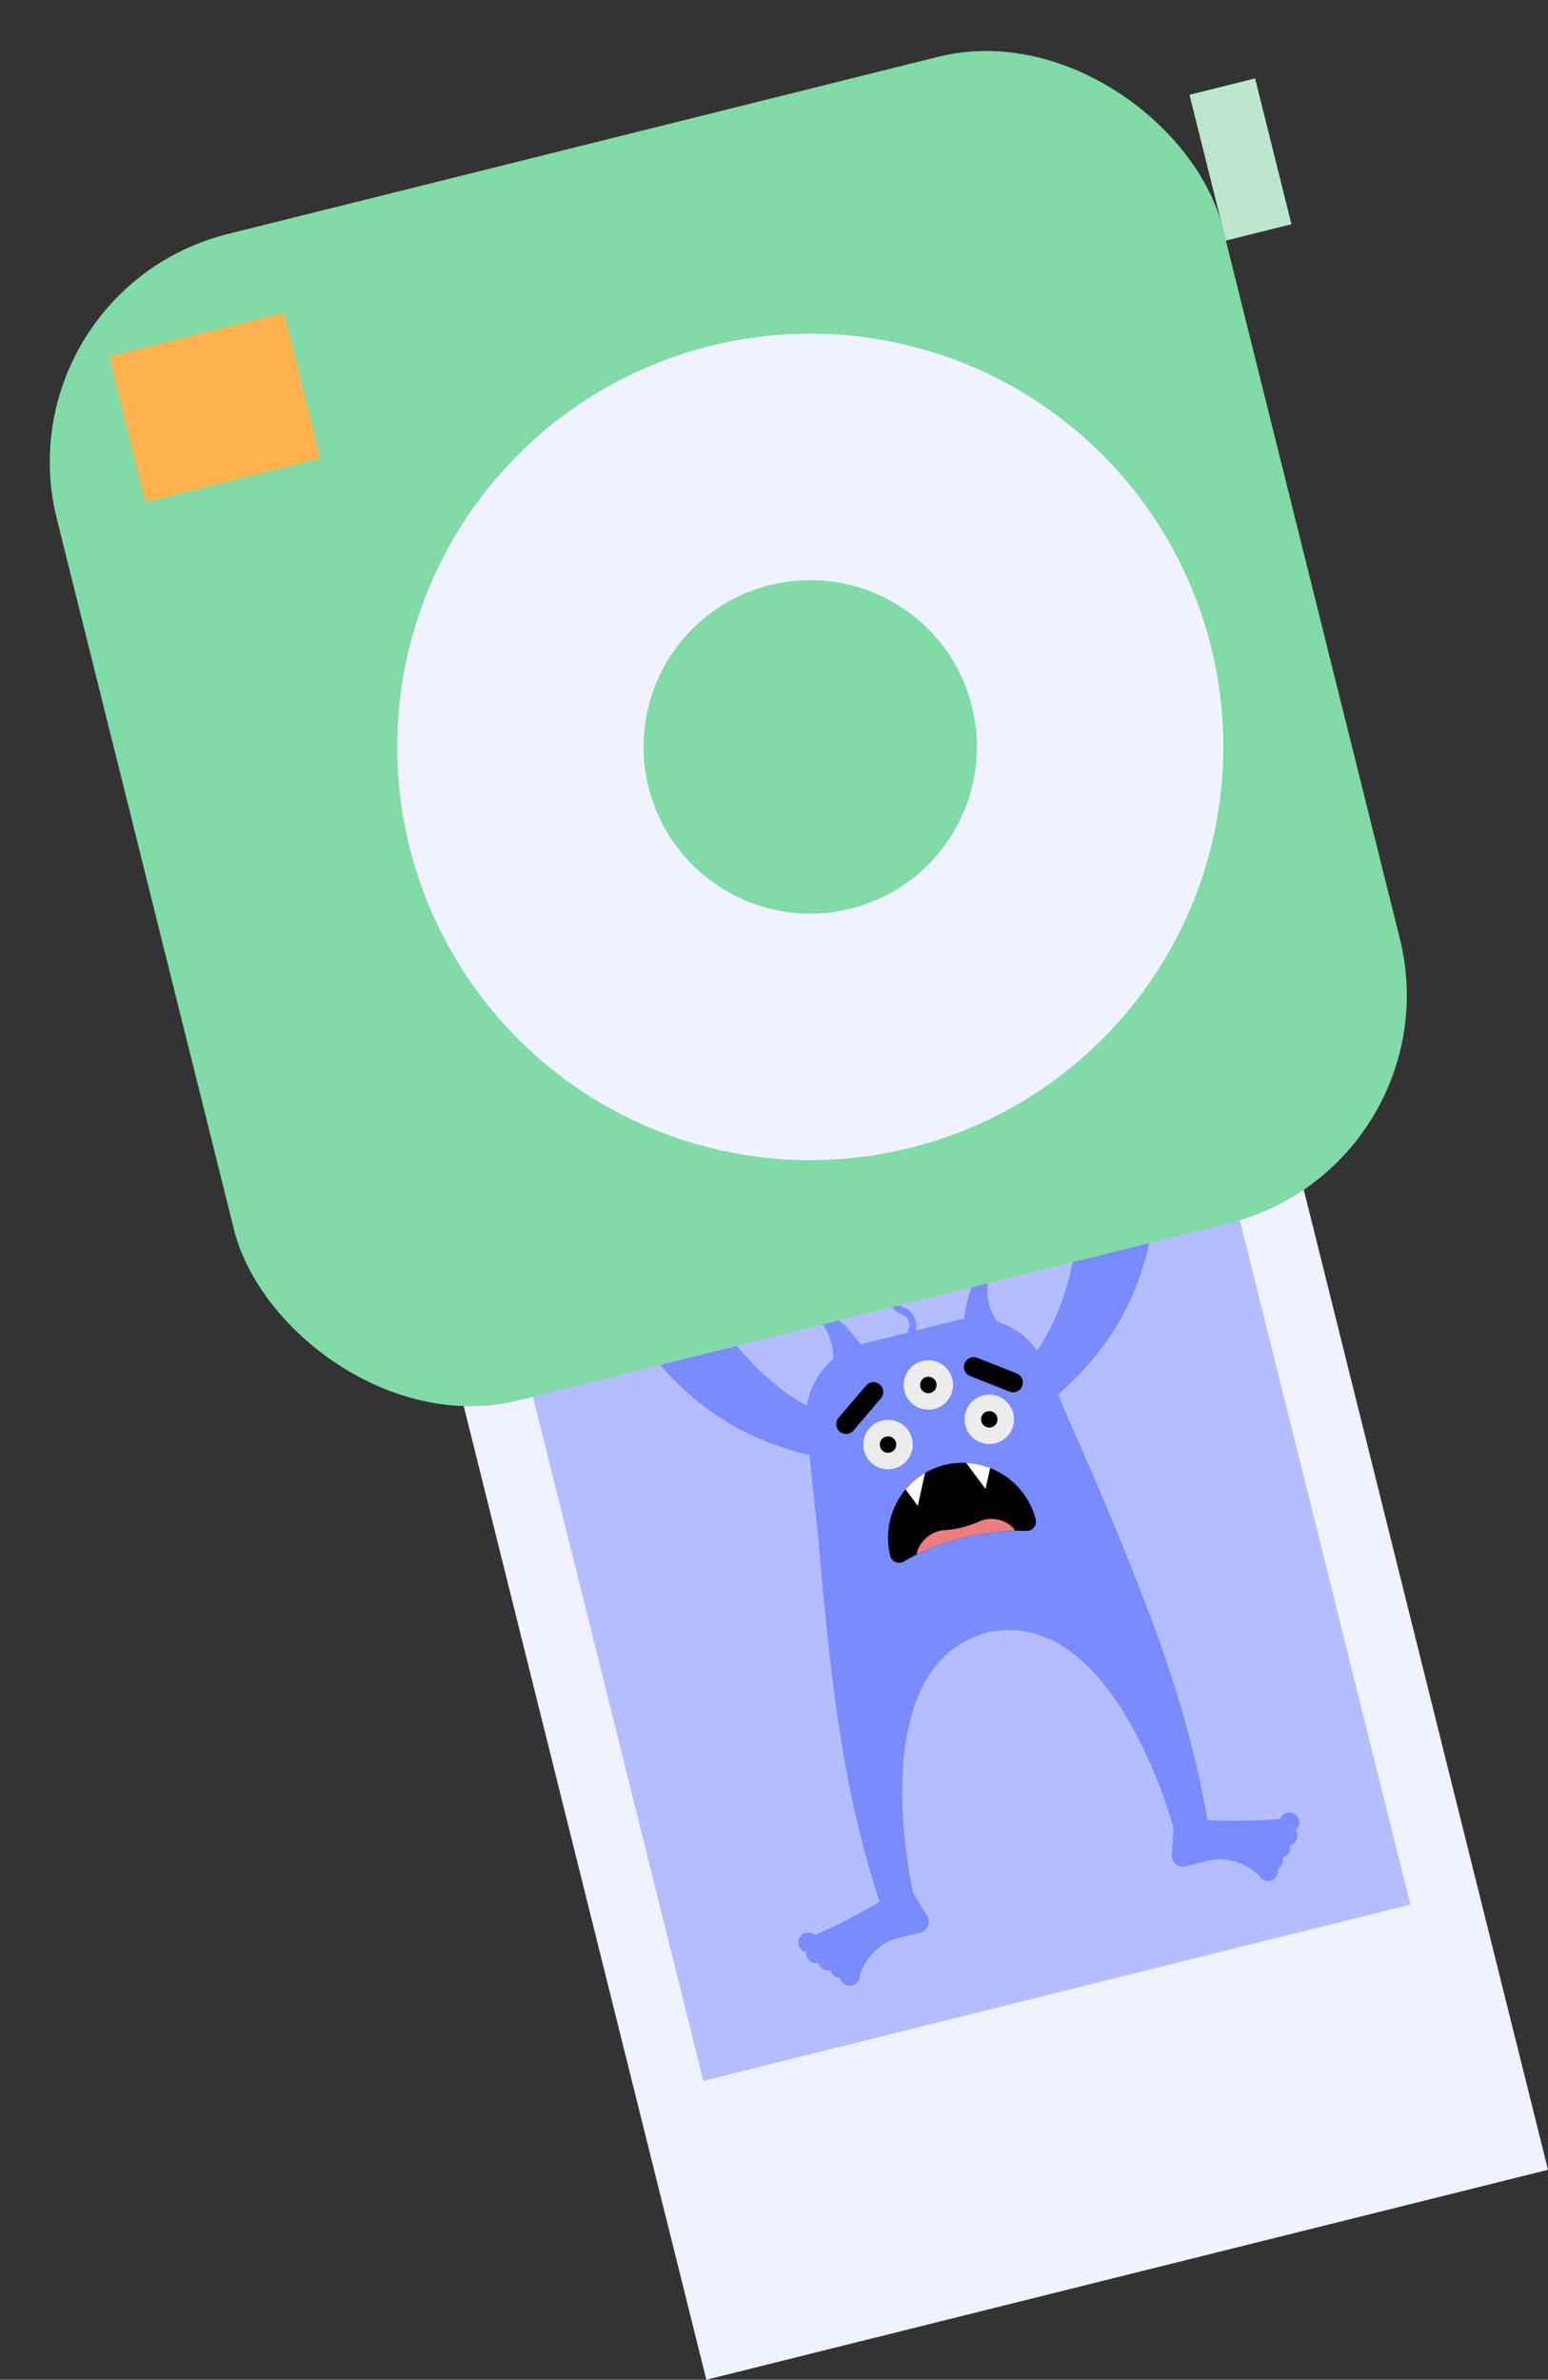
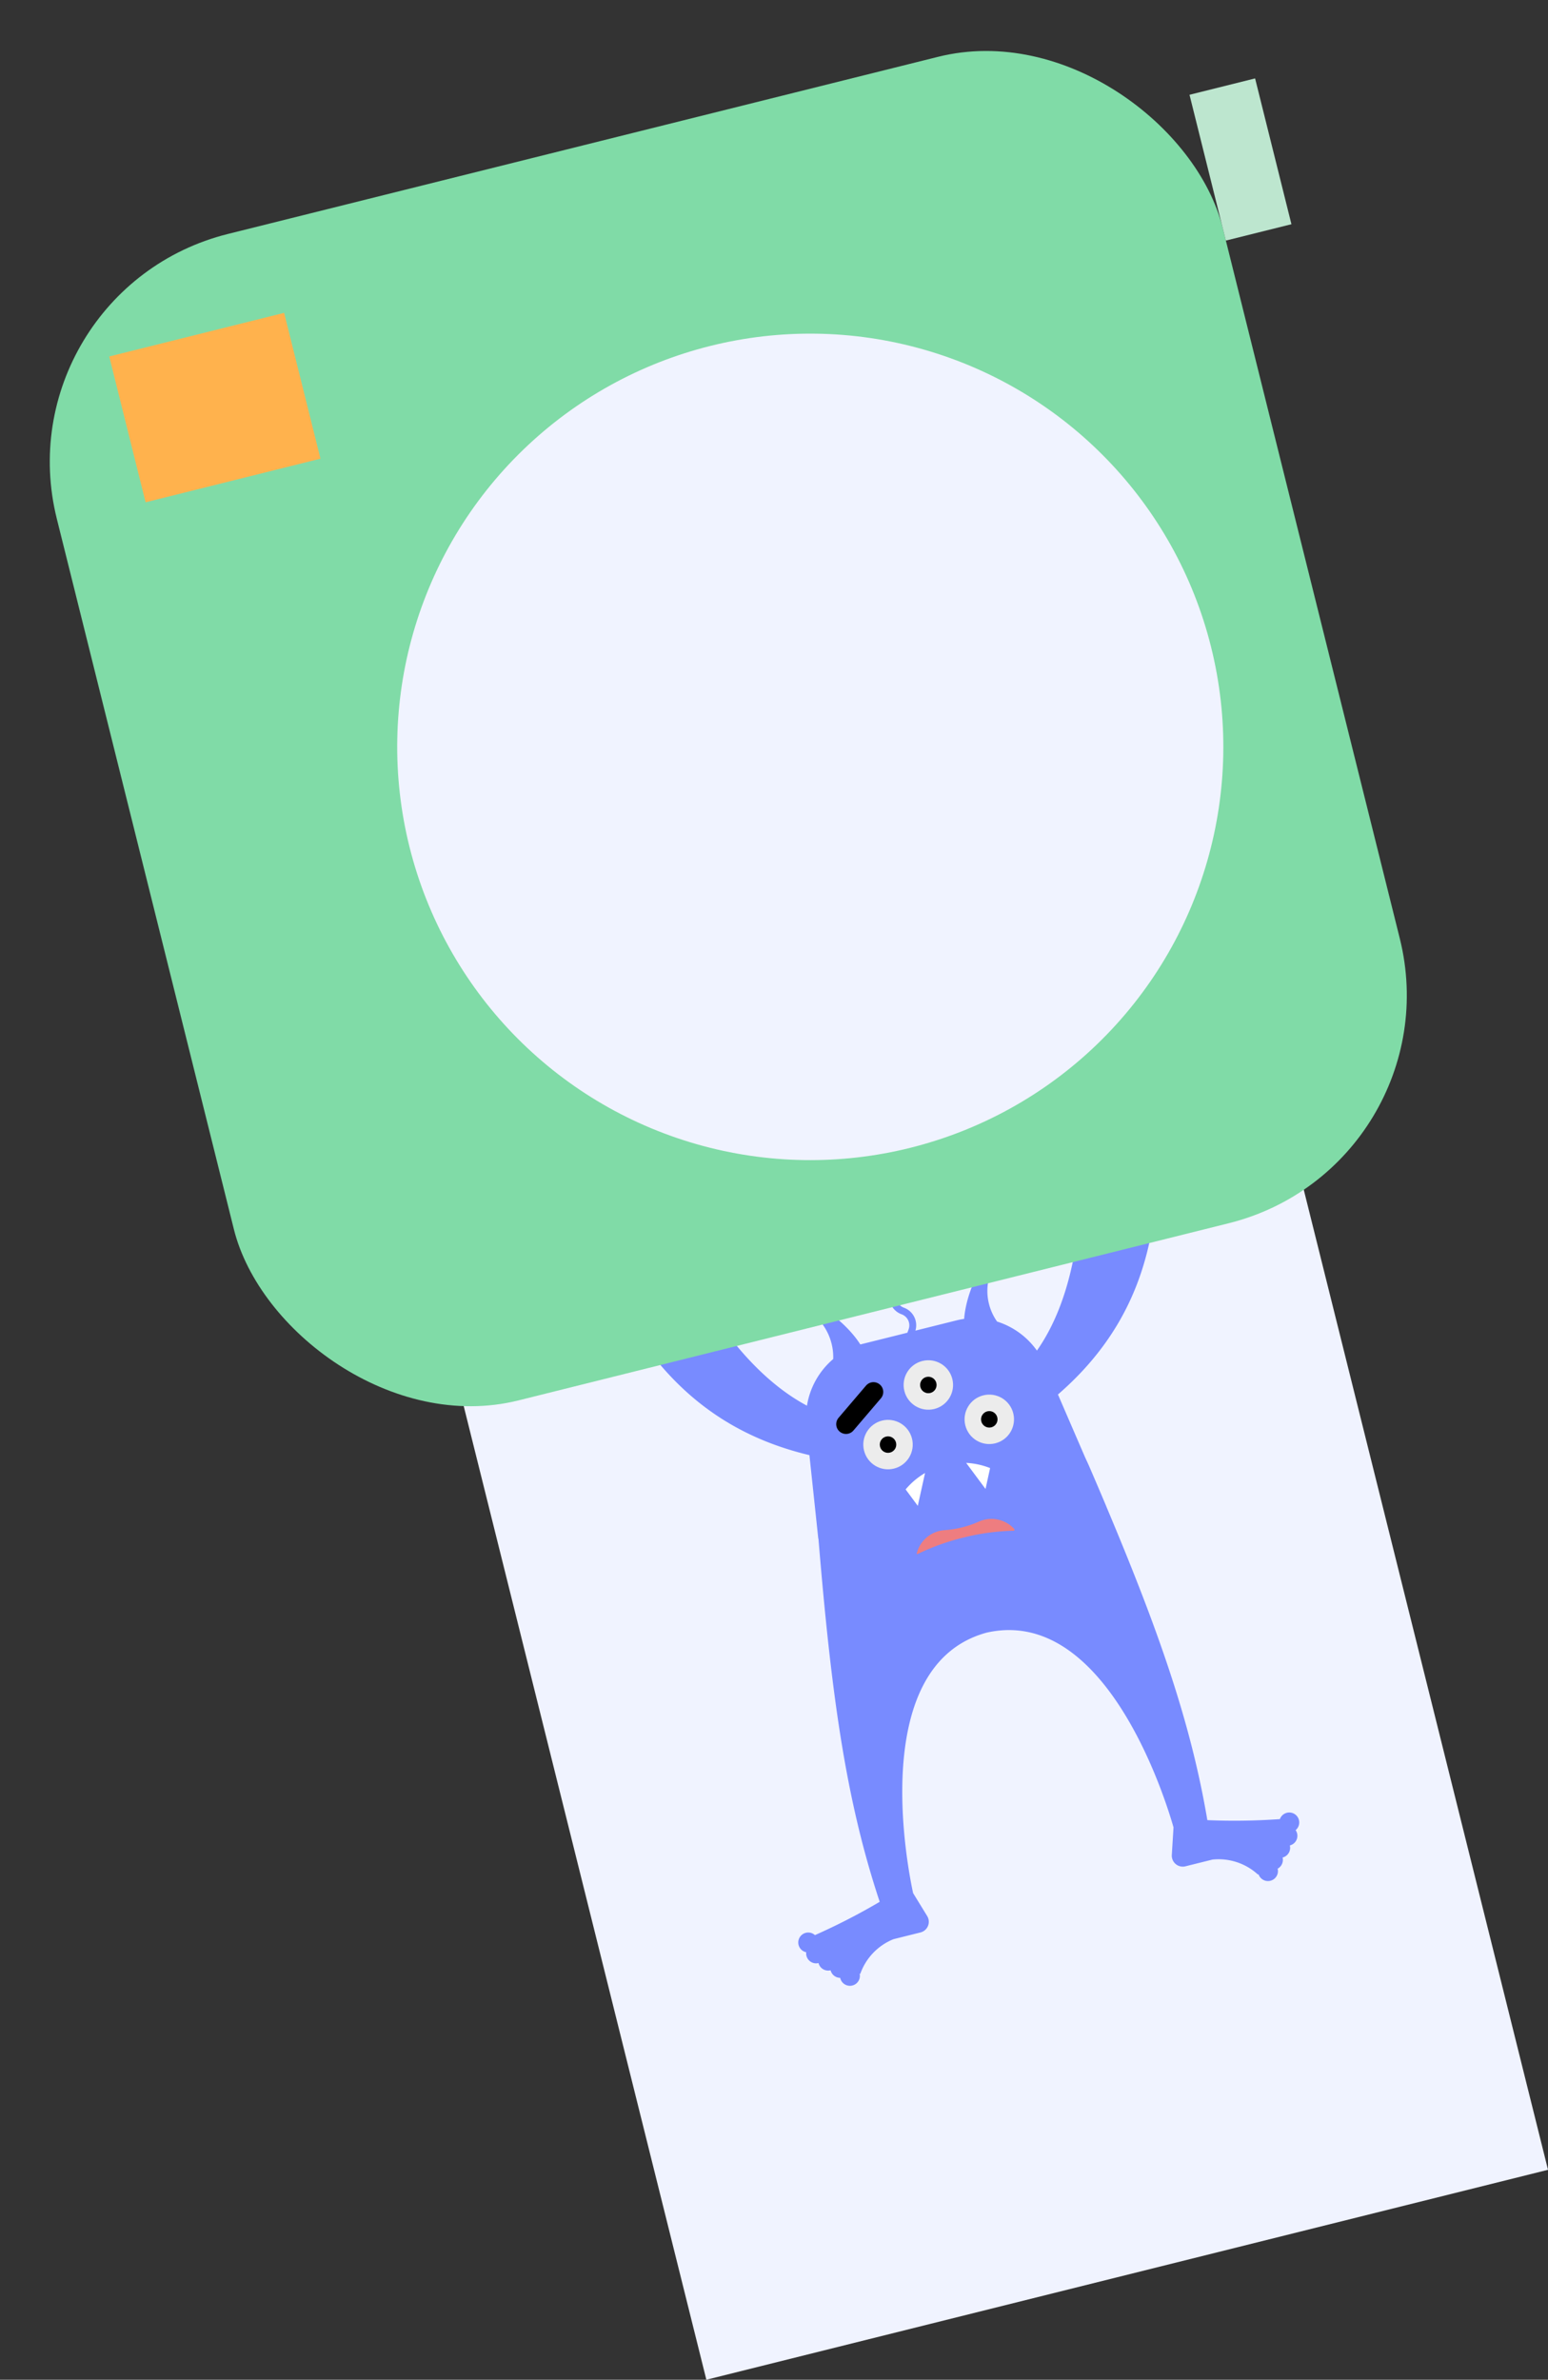
<svg xmlns="http://www.w3.org/2000/svg" width="79.098" height="121.545" viewBox="0 0 79.098 121.545">
  <rect x="0" y="0" width="79.098" height="121.545" fill="#333333" stroke="none" />
  <g id="Group_5295" data-name="Group 5295" transform="translate(-29.193 -430.262)">
    <g id="Group_2969" data-name="Group 2969" transform="translate(29.193 445.115) rotate(-14)">
      <g id="Group_2966" data-name="Group 2966" transform="translate(9.21 56.409)">
        <rect id="Rectangle_926" data-name="Rectangle 926" width="44.322" height="55.845" fill="#f0f3ff" />
-         <rect id="Rectangle_927" data-name="Rectangle 927" width="37.23" height="37.23" transform="translate(3.546 3.767)" fill="#b4befe" />
      </g>
      <g id="Group_2932" data-name="Group 2932" transform="translate(17.015 51.274)">
        <path id="Path_1755" data-name="Path 1755" d="M30.328.469a.373.373,0,0,0-.42.316l-.141,1L29.4,1.732l.14-1A.372.372,0,1,0,28.8.63l-.139.991L28.3,1.566l.139-.987a.372.372,0,1,0-.736-.1l-.138.981-.075-.011c-.1-.012-.2-.022-.294-.036l.139-.986a.372.372,0,1,0-.736-.1S26.089,9.909,21.3,14.064a3.956,3.956,0,0,0-1.617-1.931,2.721,2.721,0,0,1,.347-2.595c1.127-1.947-1.294.068-1.946,2.055a3.845,3.845,0,0,0-.388-.02H15.522a.954.954,0,0,0-.284-1.277.6.6,0,0,1-.162-.837l.2-.293a.954.954,0,0,0-.256-1.323l-.034-.023a.6.6,0,0,1-.086-.928l.351-.347L15,6.3l-.351.347a.953.953,0,0,0,.136,1.468l.034.023a.6.6,0,0,1,.162.837l-.2.293a.953.953,0,0,0,.256,1.323.6.6,0,0,1,.162.837l-.1.149H12.778c-.053,0-.105,0-.158,0-.66-1.982-3.065-3.98-1.941-2.039a2.837,2.837,0,0,1,.416,2.427,3.945,3.945,0,0,0-1.877,1.987C4.55,9.738,4.053.32,4.053.32a.372.372,0,1,0-.736.1l.139.986c-.1.013-.2.024-.294.036l-.075.011L2.948.475a.372.372,0,1,0-.736.1l.139.987-.368.055L1.844.63a.372.372,0,0,0-.736.1l.14,1-.368.055L.74.786A.372.372,0,1,0,0,.889s.306,2.08.329,2.2c.932,4.841,2.307,10.191,8.4,13.344l-.593,4.251h.008C6.852,28.6,6.275,33.955,6.694,39.438a32.291,32.291,0,0,1-3.622.85.509.509,0,1,0-.644.741.508.508,0,0,0,.476.687.509.509,0,0,0,.509.509.509.509,0,0,0,.382.492c0,.005,0,.011,0,.016a.508.508,0,0,0,1.017.012l.026.028a2.978,2.978,0,0,1,2.078-1.313H8.337a.561.561,0,0,0,.535-.73l-.414-1.31c.039-1.282.55-11.859,6.862-12,6.255.136,6.814,10.527,6.861,11.96v0l-.426,1.348a.562.562,0,0,0,.535.73h1.422a2.978,2.978,0,0,1,2.078,1.313l.026-.028a.509.509,0,0,0,1.017-.012c0-.005,0-.011,0-.016a.509.509,0,0,0,.383-.492.509.509,0,0,0,.509-.509.508.508,0,0,0,.476-.687.509.509,0,1,0-.644-.741,32.906,32.906,0,0,1-3.609-.845c.385-5.021-.066-9.938-1.136-16.805h0l0-.011q-.157-1.005-.331-2.067c-.033-.205-.071-.4-.11-.6L21.8,16.5c6.2-3.144,7.581-8.534,8.52-13.408.023-.122.329-2.2.329-2.2A.373.373,0,0,0,30.328.469Z" transform="translate(0 0)" fill="#788bff" />
        <g id="Group_2854" data-name="Group 2854" transform="translate(11.492 18.591)">
-           <path id="Path_1756" data-name="Path 1756" d="M3.832,3.832a11.018,11.018,0,0,1,3.215.445.475.475,0,0,0,.617-.456,3.668,3.668,0,0,0-.079-.747A3.875,3.875,0,0,0,3.788,0,3.832,3.832,0,0,0,0,3.832v.007a.471.471,0,0,0,.616.439A11.017,11.017,0,0,1,3.832,3.832Z" transform="translate(0 0)" />
          <path id="Path_1757" data-name="Path 1757" d="M.4,1.538,1.165,0A3.816,3.816,0,0,0,0,.573Z" transform="translate(1.583 0.157)" fill="#fff" />
          <path id="Path_1758" data-name="Path 1758" d="M.638,1.531,1.123.553A3.837,3.837,0,0,0,0,0Z" transform="translate(4.912 0.164)" fill="#fff" />
          <path id="Path_1759" data-name="Path 1759" d="M3.756,0A1.573,1.573,0,0,0,3.48.024a5.142,5.142,0,0,1-1.811,0A1.576,1.576,0,0,0,0,.842C0,.854.01.866.015.878A11.784,11.784,0,0,1,2.493.625,11.622,11.622,0,0,1,5.119.913c.01-.024.021-.047.03-.071A1.574,1.574,0,0,0,3.756,0Z" transform="translate(1.339 3.206)" fill="#ee7d80" />
        </g>
        <g id="Group_2858" data-name="Group 2858" transform="translate(10.925 13.163)">
          <g id="Group_2855" data-name="Group 2855" transform="translate(0.568 2.456)">
            <circle id="Ellipse_1439" data-name="Ellipse 1439" cx="1.263" cy="1.263" r="1.263" transform="translate(0 0)" fill="#ececec" />
            <circle id="Ellipse_1440" data-name="Ellipse 1440" cx="0.421" cy="0.421" r="0.421" transform="translate(0.842 0.842)" />
          </g>
          <g id="Group_2856" data-name="Group 2856" transform="translate(5.901 2.456)">
            <circle id="Ellipse_1441" data-name="Ellipse 1441" cx="1.263" cy="1.263" r="1.263" fill="#ececec" />
            <circle id="Ellipse_1442" data-name="Ellipse 1442" cx="0.421" cy="0.421" r="0.421" transform="translate(0.842 0.842)" />
          </g>
          <g id="Group_2857" data-name="Group 2857" transform="translate(3.304 0)">
            <circle id="Ellipse_1443" data-name="Ellipse 1443" cx="1.263" cy="1.263" r="1.263" fill="#ececec" />
            <circle id="Ellipse_1444" data-name="Ellipse 1444" cx="0.421" cy="0.421" r="0.421" transform="translate(0.842 0.842)" />
          </g>
          <line id="Line_182" data-name="Line 182" y1="1.257" x2="1.76" transform="translate(0 0.93)" fill="none" stroke="#000" stroke-linecap="round" stroke-linejoin="round" stroke-width="1" />
-           <line id="Line_183" data-name="Line 183" x1="1.76" y1="1.257" transform="translate(7.038 0.93)" fill="none" stroke="#000" stroke-linecap="round" stroke-linejoin="round" stroke-width="1" />
        </g>
      </g>
      <g id="Group_2968" data-name="Group 2968" transform="translate(0 0)">
        <rect id="Rectangle_928" data-name="Rectangle 928" width="61.398" height="61.398" rx="12" transform="translate(61.398 61.398) rotate(-180)" fill="#80dba7" />
        <g id="Group_2967" data-name="Group 2967" transform="translate(13.431 11.512)">
          <circle id="Ellipse_1507" data-name="Ellipse 1507" cx="21.106" cy="21.106" r="21.106" fill="#f0f3ff" />
-           <circle id="Ellipse_1508" data-name="Ellipse 1508" cx="8.516" cy="8.516" r="8.516" transform="translate(12.589 12.589)" fill="#80dba7" />
        </g>
        <rect id="Rectangle_929" data-name="Rectangle 929" width="9.21" height="7.675" transform="translate(13.815 12.28) rotate(-180)" fill="#ffb24d" />
        <rect id="Rectangle_930" data-name="Rectangle 930" width="7.675" height="3.454" transform="translate(64.851 4.989) rotate(90)" fill="#bde6cf" />
      </g>
    </g>
  </g>
</svg>